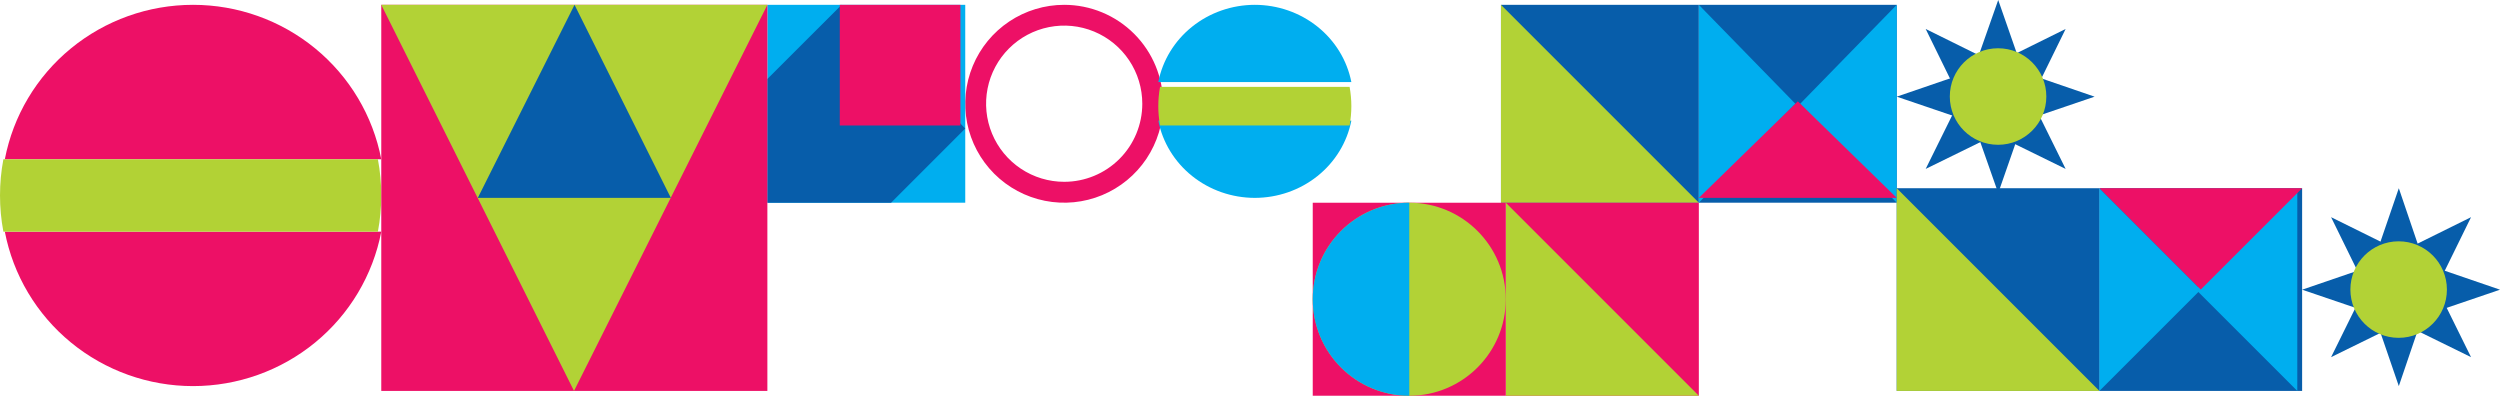
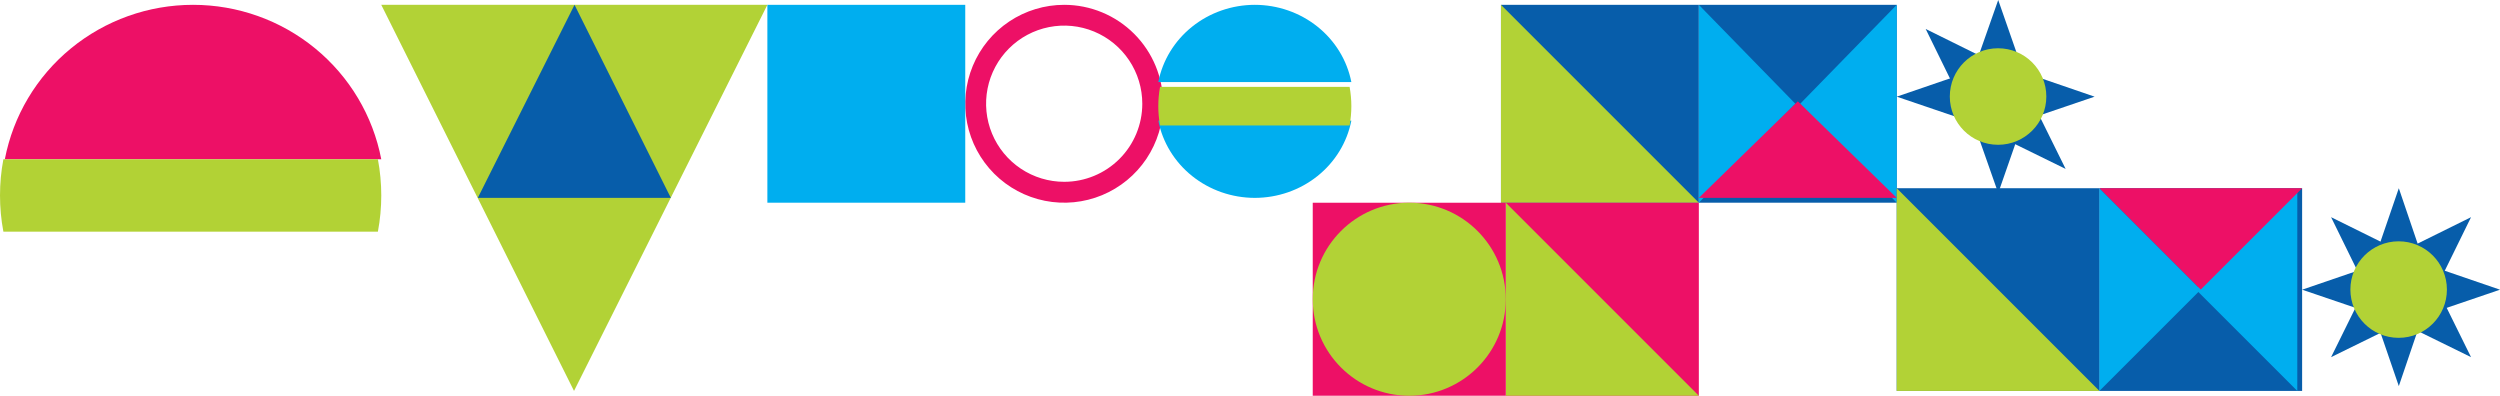
<svg xmlns="http://www.w3.org/2000/svg" width="518" height="82" viewBox="0 0 518 82" fill="none">
  <path d="M220.512 1C216.457 0.998 212.492 2.198 209.119 4.449C205.747 6.7 203.117 9.901 201.564 13.647C200.01 17.393 199.603 21.515 200.392 25.492C201.182 29.47 203.134 33.123 206 35.992C208.867 38.86 212.519 40.813 216.496 41.605C220.473 42.397 224.596 41.992 228.342 40.441C232.089 38.889 235.291 36.262 237.544 32.89C239.797 29.519 241 25.555 241 21.5C241 16.065 238.842 10.853 235 7.009C231.158 3.165 225.947 1.003 220.512 1ZM220.512 37.671C217.31 37.673 214.18 36.726 211.517 34.949C208.854 33.171 206.777 30.644 205.551 27.687C204.325 24.729 204.003 21.474 204.627 18.334C205.251 15.194 206.793 12.309 209.057 10.045C211.321 7.781 214.205 6.24 217.346 5.616C220.486 4.992 223.741 5.313 226.698 6.539C229.656 7.766 232.183 9.842 233.961 12.505C235.738 15.168 236.685 18.298 236.683 21.5C236.683 25.789 234.979 29.902 231.947 32.934C228.914 35.967 224.801 37.671 220.512 37.671Z" fill="#ED1066" />
  <path d="M259.994 1C255.252 1.005 250.661 2.606 247.011 5.527C243.362 8.447 240.882 12.505 240 17H280C279.117 12.503 276.636 8.444 272.984 5.523C269.332 2.603 264.738 1.003 259.994 1Z" fill="#00AEEF" />
  <path d="M259.994 41C264.738 40.997 269.332 39.397 272.984 36.477C276.636 33.556 279.117 29.497 280 25H240C240.882 29.495 243.362 33.553 247.011 36.473C250.661 39.394 255.252 40.995 259.994 41Z" fill="#00AEEF" />
  <path d="M280 22C279.999 20.658 279.878 19.318 279.639 18H240.361C239.88 20.642 239.88 23.358 240.361 26H279.639C279.877 24.682 279.998 23.343 280 22Z" fill="#B2D235" />
-   <path d="M39.994 80C49.235 79.999 58.186 76.803 65.306 70.962C72.426 65.121 77.269 57.001 79 48H1C2.731 56.999 7.572 65.118 14.689 70.958C21.807 76.799 30.755 79.997 39.994 80Z" fill="#ED1066" />
  <path d="M39.994 1C30.755 1.001 21.805 4.197 14.687 10.039C7.569 15.88 2.729 24 1 33H79C77.271 23.998 72.429 15.876 65.308 10.035C58.188 4.193 49.236 0.998 39.994 1Z" fill="#ED1066" />
  <path d="M0 40.494C0.001 43.013 0.236 45.526 0.702 48H78.299C79.234 43.045 79.234 37.955 78.299 33H0.702C0.236 35.47 0.001 37.979 0 40.494Z" fill="#B2D235" />
  <path d="M179.518 42H200V1H159V42H179.518Z" fill="#00AEEF" />
-   <path d="M184.632 42L200 26.624L194.874 21.494H179.506V6.118L174.379 1L159 16.365V42H184.632Z" fill="#075DAA" />
-   <path d="M199 1H174V26H199V1Z" fill="#ED1066" />
-   <path d="M119 81H159V1H119H79V41.006V81H119Z" fill="#ED1066" />
+   <path d="M199 1H174V26V1Z" fill="#ED1066" />
  <path d="M118.936 81L79 1H119.029H159L118.936 81Z" fill="#B2D236" />
  <path d="M119.041 1L139 41H118.994H99L119.041 1Z" fill="#075DAA" />
  <path d="M418.408 15.599L399 6L408.544 25.461L428 35L418.408 15.599Z" fill="#075DAA" />
  <path d="M413.506 27L393 20.029L413.506 13L434 20.029L413.506 27Z" fill="#075DAA" />
  <path d="M421 19.994L414.03 40L407 19.994L414.03 0L421 19.994Z" fill="#075DAA" />
-   <path d="M408.592 15.599L428 6L418.456 25.461L399 35L408.592 15.599Z" fill="#075DAA" />
  <path d="M414 30C419.523 30 424 25.523 424 20C424 14.477 419.523 10 414 10C408.477 10 404 14.477 404 20C404 25.523 408.477 30 414 30Z" fill="#B2D236" />
  <path d="M352 42H331.5H311V21.506V1H331.5H352V21.506V42Z" fill="#075DAA" />
  <path d="M352 42H331.5H311V21.506V1L352 42Z" fill="#B2D236" />
  <path d="M393 42H372.506H352V21.5V1H372.506H393V21.5V42Z" fill="#075DAA" />
  <path d="M352 1V21.5V42L372 21.5L352 1Z" fill="#00AEEF" />
  <path d="M373 21.5L393 42V21.5V1L373 21.5Z" fill="#00AEEF" />
  <path d="M352 41H372.506H393L372.506 21L352 41Z" fill="#ED1066" />
  <path d="M352 82H332H312V62V42H332H352V62V82Z" fill="#ED1066" />
  <path d="M352 82H332H312V62V42L352 82Z" fill="#B2D235" />
  <path d="M312 42H272V82H312V42Z" fill="#ED1066" />
  <path d="M292 82C303.046 82 312 73.046 312 62C312 50.954 303.046 42 292 42C280.954 42 272 50.954 272 62C272 73.046 280.954 82 292 82Z" fill="#B2D236" />
-   <path d="M272 62.006C272 67.309 274.107 72.394 277.858 76.144C281.609 79.894 286.696 82 292 82V42C289.373 42 286.771 42.517 284.344 43.523C281.916 44.528 279.711 46.003 277.854 47.861C275.996 49.718 274.523 51.924 273.519 54.351C272.515 56.778 271.998 59.379 272 62.006Z" fill="#00AEEF" />
  <path d="M502.418 54.605L483 45L492.547 64.454L512 74L502.418 54.605Z" fill="#075DAA" />
  <path d="M497.512 67L477 60.024L497.512 53L518 60.024L497.512 67Z" fill="#075DAA" />
  <path d="M504 59.5L497.035 80L490 59.5L497.035 39L504 59.5Z" fill="#075DAA" />
  <path d="M492.582 54.605L512 45L502.453 64.454L483 74L492.582 54.605Z" fill="#075DAA" />
  <path d="M497 70C502.523 70 507 65.523 507 60C507 54.477 502.523 50 497 50C491.477 50 487 54.477 487 60C487 65.523 491.477 70 497 70Z" fill="#B2D236" />
  <path d="M435 81H414H393V60V39H414H435V60V81Z" fill="#075DAA" />
  <path d="M435 81H414H393V60V39L435 81Z" fill="#B2D236" />
  <path d="M435 39H455.994H477V60.006V81H455.994H435V60.006V39Z" fill="#075DAA" />
  <path d="M476 81V60.006V39L455 60.006L476 81Z" fill="#00AEEF" />
  <path d="M456 60.006L435 39V60.006V81L456 60.006Z" fill="#00AEEF" />
  <path d="M477 39H455.994H435L455.994 60L477 39Z" fill="#ED1066" />
</svg>